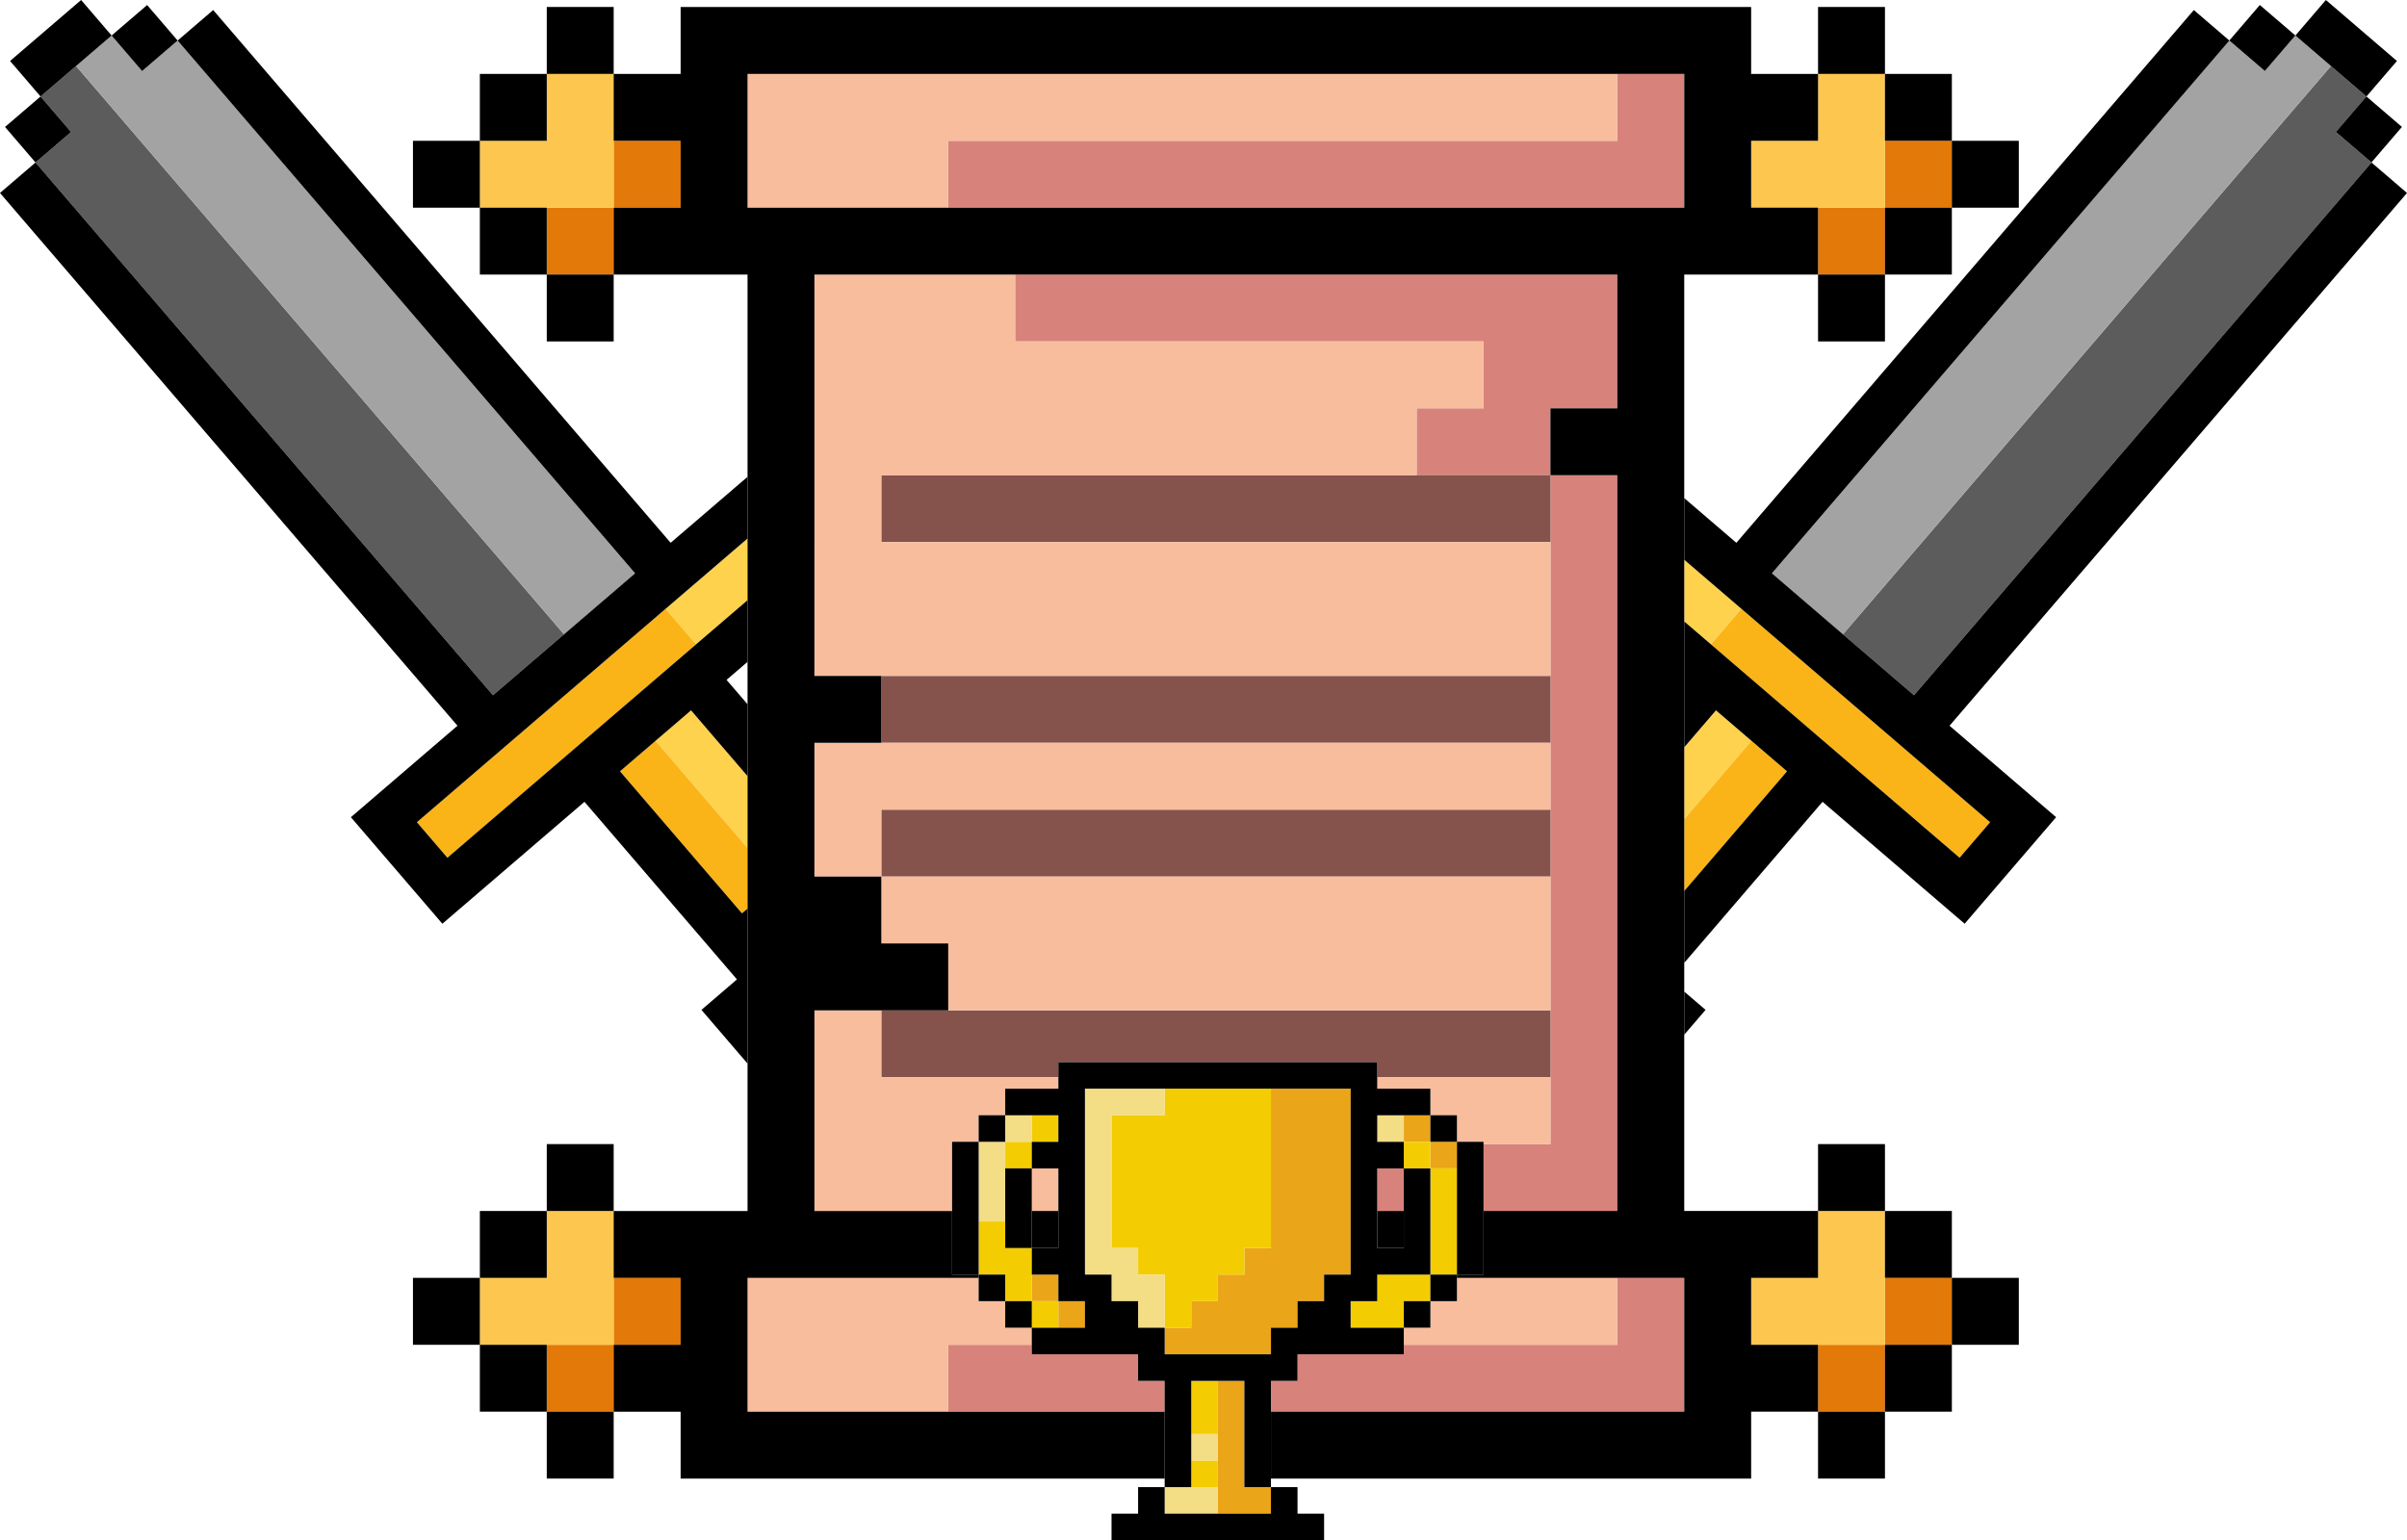
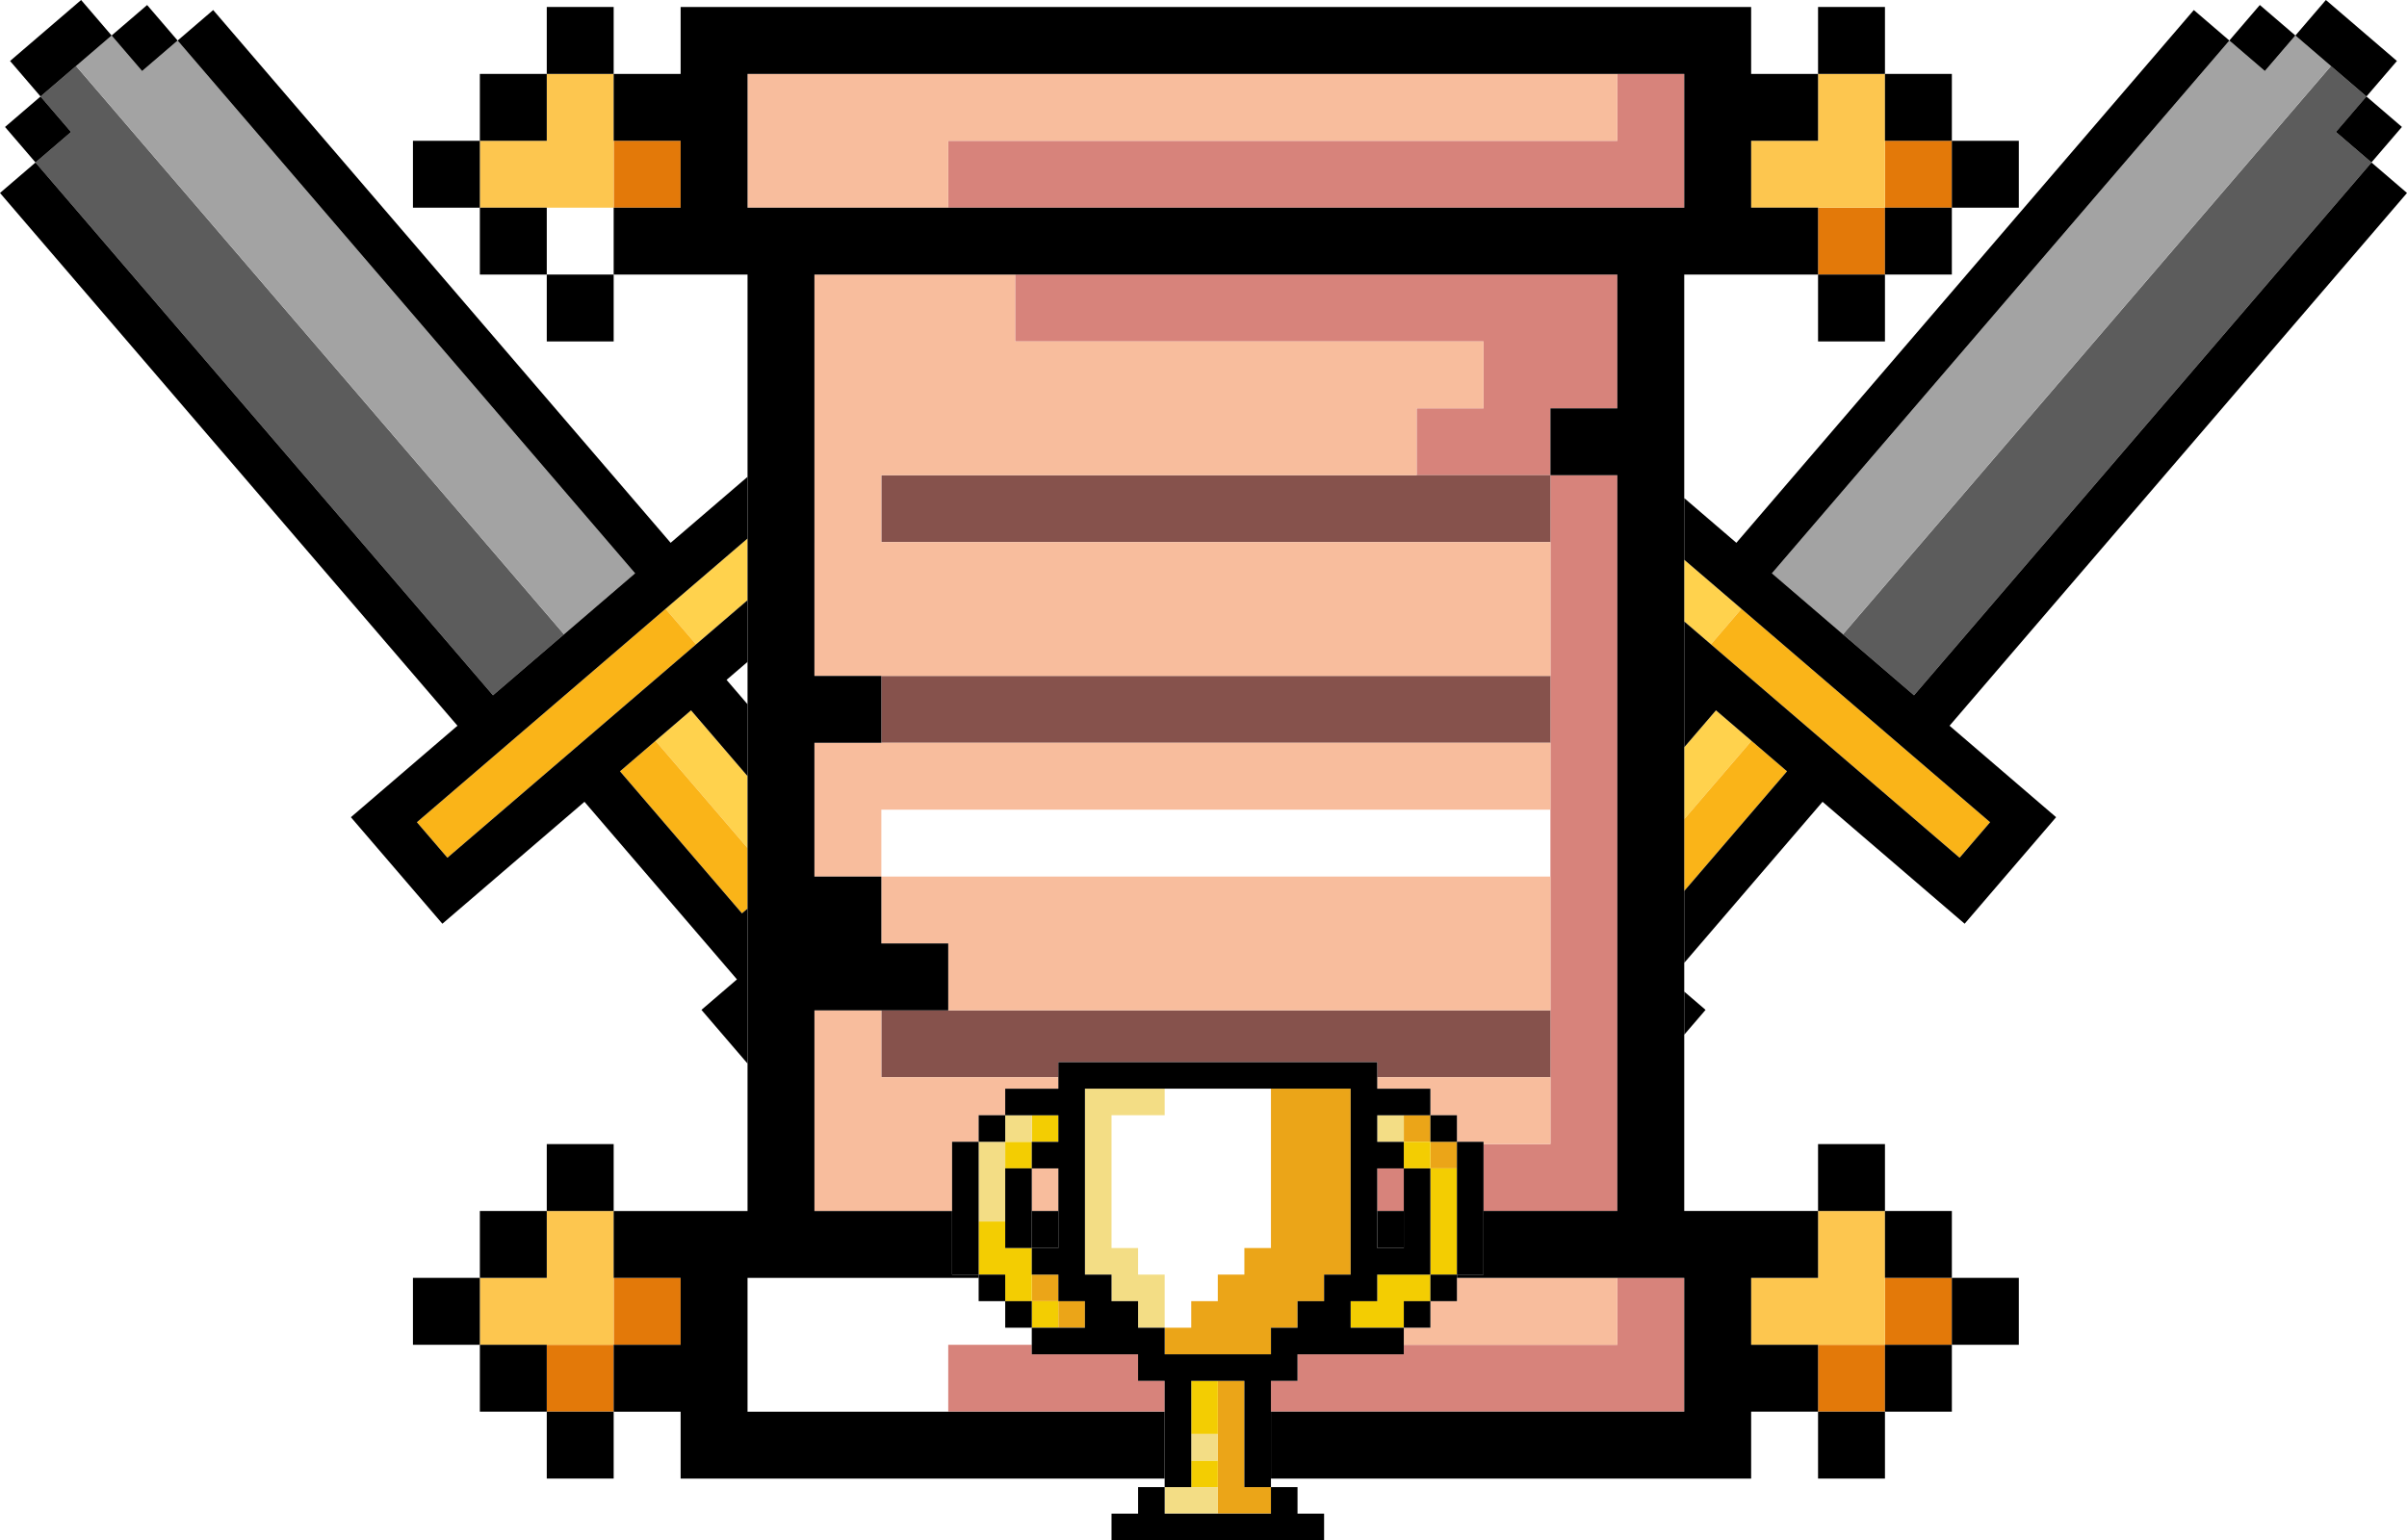
<svg xmlns="http://www.w3.org/2000/svg" id="_Слой_2" data-name="Слой 2" viewBox="0 0 1829.36 1170.97">
  <defs>
    <style> .cls-1 { fill: #e37909; } .cls-2 { fill: #a3a3a3; } .cls-3 { fill: #eba518; } .cls-4 { fill: #fdc64f; } .cls-5 { fill: #d7837b; } .cls-6 { fill: #ffd24d; } .cls-7 { fill: #86524c; } .cls-8 { fill: #f3dd85; } .cls-9 { fill: #f8bd9d; } .cls-10 { fill: #5c5c5c; } .cls-11 { fill: #f3cd02; } .cls-12 { fill: #fab418; } </style>
  </defs>
  <g id="Capa_1" data-name="Capa 1">
    <polygon class="cls-6" points="1307.98 590.22 1331.16 563.22 1304.16 540.04 1280.98 567.04 1280.05 568.12 1280.05 615.56 1280.05 622.75 1284.8 617.22 1307.98 590.22" />
    <polygon class="cls-6" points="1323.51 462.86 1296.49 439.67 1280.05 425.56 1280.05 462.97 1280.05 472.46 1300.33 489.86 1323.51 462.86" />
    <polygon class="cls-12" points="1311.8 640.39 1334.98 613.39 1358.15 586.39 1331.16 563.22 1307.98 590.22 1284.8 617.22 1280.05 622.75 1280.05 666.41 1280.05 677.38 1288.63 667.39 1311.8 640.39" />
    <polygon class="cls-12" points="1327.33 513.04 1354.33 536.22 1381.33 559.4 1408.33 582.57 1435.33 605.74 1462.33 628.92 1489.33 652.1 1512.51 625.1 1485.51 601.92 1458.51 578.75 1431.51 555.57 1404.51 532.39 1377.51 509.22 1350.51 486.04 1323.51 462.86 1300.33 489.86 1327.33 513.04" />
    <polygon class="cls-10" points="1748.36 77.17 1725.19 104.17 1702.01 131.18 1678.83 158.17 1655.64 185.2 1632.46 212.2 1609.29 239.2 1586.11 266.2 1562.94 293.2 1539.76 320.19 1516.58 347.2 1493.41 374.2 1470.23 401.2 1447.06 428.19 1423.86 455.22 1400.68 482.22 1427.68 505.39 1454.68 528.57 1477.86 501.57 1501.06 474.55 1524.23 447.55 1547.41 420.55 1570.58 393.55 1593.76 366.55 1616.93 339.55 1640.11 312.55 1663.29 285.55 1686.46 258.55 1709.64 231.55 1732.83 204.53 1756.01 177.52 1779.19 150.53 1802.36 123.53 1775.36 100.35 1798.54 73.35 1771.54 50.18 1748.36 77.17" />
    <polygon class="cls-2" points="1648.01 84.82 1624.84 111.82 1601.64 138.84 1578.46 165.85 1555.29 192.85 1532.11 219.84 1508.94 246.84 1485.76 273.85 1462.58 300.84 1439.41 327.84 1416.23 354.84 1393.06 381.85 1369.86 408.87 1346.68 435.87 1373.68 459.04 1400.68 482.22 1423.86 455.22 1447.06 428.19 1470.23 401.2 1493.41 374.2 1516.58 347.2 1539.76 320.19 1562.94 293.2 1586.11 266.2 1609.29 239.2 1632.46 212.2 1655.64 185.2 1678.83 158.17 1702.01 131.18 1725.19 104.17 1748.36 77.17 1771.54 50.18 1744.54 27 1721.36 54 1694.36 30.83 1671.19 57.82 1648.01 84.82" />
    <polygon points="1280.05 786.64 1296.26 767.76 1280.05 753.86 1280.05 768.1 1280.05 786.64" />
    <polygon points="1476.96 229.42 1458.74 250.65 1447.04 264.27 1435.56 277.65 1412.39 304.65 1389.21 331.65 1366.03 358.65 1342.84 385.67 1324.41 407.14 1319.66 412.67 1292.66 389.5 1280.05 378.67 1280.05 412.12 1280.05 425.56 1296.49 439.67 1323.51 462.86 1350.51 486.04 1377.51 509.22 1404.51 532.39 1431.51 555.57 1458.51 578.75 1485.51 601.92 1512.51 625.1 1489.33 652.1 1462.33 628.92 1435.33 605.74 1408.33 582.57 1381.33 559.4 1354.33 536.22 1327.33 513.04 1300.33 489.86 1280.05 472.46 1280.05 513.86 1280.05 564.71 1280.05 568.12 1280.98 567.04 1304.16 540.04 1331.16 563.22 1358.15 586.39 1334.98 613.39 1311.8 640.39 1288.63 667.39 1280.05 677.38 1280.05 717.25 1280.05 732.01 1292.45 717.57 1315.63 690.57 1338.8 663.57 1361.98 636.57 1385.16 609.57 1412.15 632.74 1439.16 655.92 1466.15 679.1 1493.16 702.27 1516.33 675.27 1539.51 648.27 1562.68 621.28 1535.68 598.1 1508.68 574.92 1488.07 557.23 1481.68 551.75 1504.86 524.74 1528.05 497.72 1551.23 470.72 1574.41 443.72 1597.58 416.73 1620.76 389.72 1643.93 362.72 1667.11 335.73 1690.29 308.73 1713.46 281.72 1736.64 254.72 1759.83 227.7 1783.01 200.7 1784.3 199.2 1806.19 173.71 1829.36 146.7 1802.36 123.53 1779.19 150.53 1756.01 177.52 1732.83 204.53 1709.64 231.55 1686.46 258.55 1663.29 285.55 1640.11 312.55 1616.93 339.55 1593.76 366.55 1570.58 393.55 1547.41 420.55 1524.23 447.55 1501.06 474.55 1477.86 501.57 1454.68 528.57 1427.68 505.39 1400.68 482.22 1373.68 459.04 1346.68 435.87 1369.86 408.87 1393.06 381.85 1416.23 354.84 1439.41 327.84 1462.58 300.84 1485.76 273.85 1508.94 246.84 1532.11 219.84 1555.29 192.85 1578.46 165.85 1601.64 138.84 1624.84 111.82 1648.01 84.82 1671.19 57.82 1694.36 30.83 1667.34 7.63 1644.16 34.63 1620.99 61.63 1597.81 88.63 1574.62 115.65 1551.44 142.65 1528.26 169.65 1505.09 196.65 1502.9 199.2 1481.91 223.65 1476.96 229.42" />
    <rect x="1701.66" y="11.12" width="35.58" height="35.58" transform="translate(577.6 1314.81) rotate(-49.36)" />
    <polygon points="1798.54 73.35 1821.71 46.35 1794.71 23.18 1767.71 0 1744.54 27 1771.54 50.18 1798.54 73.35" />
    <rect x="1782.66" y="80.65" width="35.58" height="35.58" transform="translate(553.08 1400.51) rotate(-49.36)" />
    <polygon class="cls-6" points="525.21 540.04 498.2 563.22 521.38 590.22 544.56 617.22 567.73 644.22 568.14 644.69 568.14 615.56 568.14 590.06 548.38 567.04 525.21 540.04" />
    <polygon class="cls-6" points="532.88 439.67 505.85 462.86 529.03 489.86 556.05 466.67 568.14 456.3 568.14 412.12 568.14 409.4 559.87 416.5 532.88 439.67" />
    <polygon class="cls-12" points="544.56 617.22 521.38 590.22 498.2 563.22 471.21 586.39 494.38 613.39 517.56 640.39 540.73 667.39 563.91 694.39 568.14 690.76 568.14 666.41 568.14 644.69 567.73 644.22 544.56 617.22" />
    <polygon class="cls-12" points="478.85 486.04 451.85 509.22 424.85 532.39 397.85 555.57 370.85 578.75 343.85 601.92 316.85 625.1 340.03 652.1 367.03 628.92 394.03 605.74 421.03 582.57 448.03 559.4 475.03 536.22 502.03 513.04 529.03 489.86 505.85 462.86 478.85 486.04" />
    <polygon class="cls-10" points="73.35 177.52 96.53 204.53 119.72 231.55 142.9 258.55 166.07 285.55 189.25 312.55 212.43 339.55 235.6 366.55 258.78 393.55 281.95 420.55 305.13 447.55 328.31 474.55 351.5 501.57 374.68 528.57 401.68 505.39 428.68 482.22 405.5 455.22 382.3 428.19 359.13 401.2 335.95 374.2 312.78 347.2 289.6 320.19 266.43 293.2 243.25 266.2 220.07 239.2 196.9 212.2 173.72 185.2 150.53 158.17 127.35 131.18 104.17 104.17 81 77.17 57.82 50.18 30.82 73.35 54 100.35 27 123.53 50.18 150.53 73.35 177.52" />
    <polygon class="cls-2" points="81 77.17 104.17 104.17 127.35 131.18 150.53 158.17 173.72 185.2 196.9 212.2 220.07 239.2 243.25 266.2 266.43 293.2 289.6 320.19 312.78 347.2 335.95 374.2 359.13 401.2 382.3 428.19 405.5 455.22 428.68 482.22 455.68 459.04 482.68 435.87 459.5 408.87 436.3 381.85 413.13 354.84 389.95 327.84 366.78 300.84 343.6 273.85 320.43 246.84 297.25 219.84 274.07 192.85 250.9 165.85 227.72 138.84 204.53 111.82 181.35 84.82 158.17 57.82 135 30.83 108 54 84.82 27 57.82 50.18 81 77.17" />
    <polygon points="313.03 675.27 336.21 702.27 363.21 679.1 390.21 655.92 417.21 632.74 422.33 628.35 444.21 609.57 460.33 628.35 467.38 636.57 490.56 663.57 513.73 690.57 536.91 717.57 560.1 744.59 533.11 767.76 556.28 794.77 568.14 808.58 568.14 768.1 568.14 717.25 568.14 690.76 563.91 694.39 540.73 667.39 517.56 640.39 494.38 613.39 471.21 586.39 498.2 563.22 525.21 540.04 548.38 567.04 568.14 590.06 568.14 564.71 568.14 535.42 552.2 516.87 568.14 503.19 568.14 462.97 568.14 456.3 556.05 466.67 529.03 489.86 502.03 513.04 475.03 536.22 448.03 559.4 421.03 582.57 394.03 605.74 367.03 628.92 340.03 652.1 316.85 625.1 343.85 601.92 370.85 578.75 397.85 555.57 424.85 532.39 451.85 509.22 478.85 486.04 505.85 462.86 532.88 439.67 559.87 416.5 568.14 409.4 568.14 362.51 563.7 366.32 536.7 389.5 509.7 412.67 486.52 385.67 463.33 358.65 440.15 331.65 416.98 304.65 393.8 277.65 370.62 250.65 347.45 223.65 324.27 196.65 301.1 169.65 277.92 142.65 254.75 115.65 252.19 112.68 231.55 88.63 208.37 61.63 185.2 34.63 162.02 7.63 135 30.83 158.17 57.82 181.35 84.82 204.53 111.82 227.72 138.84 250.9 165.85 274.07 192.85 297.25 219.84 320.43 246.84 343.6 273.85 366.78 300.84 389.95 327.84 413.13 354.84 436.3 381.85 459.5 408.87 482.68 435.87 455.68 459.04 428.68 482.22 401.68 505.39 374.68 528.57 351.5 501.57 328.31 474.55 305.13 447.55 281.95 420.55 258.78 393.55 235.6 366.55 212.43 339.55 189.25 312.55 166.07 285.55 142.9 258.55 119.72 231.55 96.53 204.53 73.35 177.52 50.18 150.53 27 123.53 0 146.7 23.17 173.71 46.35 200.7 69.53 227.7 92.72 254.72 115.9 281.72 139.07 308.73 162.25 335.73 185.43 362.72 208.6 389.72 231.78 416.73 254.95 443.72 278.13 470.72 301.31 497.72 324.5 524.74 347.68 551.75 320.68 574.92 293.68 598.1 266.68 621.28 272.75 628.35 289.85 648.27 313.03 675.27" />
    <rect x="92.12" y="11.12" width="35.58" height="35.58" transform="translate(7.68 78.56) rotate(-40.64)" />
    <polygon points="84.82 27 61.65 0 34.65 23.18 7.65 46.35 30.82 73.35 57.82 50.18 84.82 27" />
    <polygon points="30.82 73.35 3.82 96.53 17.69 112.68 27 123.53 54 100.35 30.82 73.35" />
    <polygon class="cls-5" points="1178.35 1022.39 1127.51 1022.39 1076.66 1022.39 1066.93 1022.39 1066.93 1029.62 1046.73 1029.62 1026.52 1029.62 1006.33 1029.62 986.13 1029.62 986.13 1049.81 965.94 1049.81 965.94 1070 965.94 1073.23 974.92 1073.23 1025.81 1073.23 1076.66 1073.23 1127.51 1073.23 1178.35 1073.23 1229.2 1073.23 1280.05 1073.23 1280.05 1022.39 1280.05 971.49 1229.2 971.49 1229.2 1022.39 1178.35 1022.39" />
    <polygon class="cls-5" points="885.17 1049.81 864.97 1049.81 864.97 1029.62 844.78 1029.62 824.57 1029.62 804.37 1029.62 784.18 1029.62 784.18 1022.39 771.53 1022.39 720.68 1022.39 720.68 1073.23 771.53 1073.23 822.38 1073.23 873.22 1073.23 885.17 1073.23 885.17 1070 885.17 1049.81" />
    <polygon class="cls-5" points="1178.35 107.04 1127.51 107.04 1076.66 107.04 1025.81 107.04 974.92 107.04 924.07 107.04 873.22 107.04 822.38 107.04 771.53 107.04 720.68 107.04 720.68 157.89 771.53 157.89 822.38 157.89 873.22 157.89 924.07 157.89 974.92 157.89 1025.81 157.89 1076.66 157.89 1127.51 157.89 1178.35 157.89 1229.2 157.89 1280.05 157.89 1280.05 107.04 1280.05 56.19 1229.2 56.19 1229.2 107.04 1178.35 107.04" />
    <polygon class="cls-5" points="1046.73 908.44 1046.73 920.65 1066.93 920.65 1066.93 908.44 1066.93 888.24 1046.73 888.24 1046.73 908.44" />
    <polygon class="cls-5" points="1178.35 462.97 1178.35 513.86 1178.35 564.71 1178.35 615.56 1178.35 666.41 1178.35 717.25 1178.35 768.1 1178.35 818.95 1178.35 869.8 1127.51 869.8 1127.51 888.24 1127.51 908.44 1127.51 920.65 1178.35 920.65 1229.2 920.65 1229.2 869.8 1229.2 818.95 1229.2 768.1 1229.2 717.25 1229.2 666.41 1229.2 615.56 1229.2 564.71 1229.2 513.86 1229.2 462.97 1229.2 412.12 1229.2 361.28 1178.35 361.28 1178.35 412.12 1178.35 462.97" />
    <polygon class="cls-5" points="822.38 259.58 873.22 259.58 924.07 259.58 974.92 259.58 1025.81 259.58 1076.66 259.58 1127.51 259.58 1127.51 310.43 1076.66 310.43 1076.66 361.28 1127.51 361.28 1178.35 361.28 1178.35 310.43 1229.2 310.43 1229.2 259.58 1229.2 208.73 1178.35 208.73 1127.51 208.73 1076.66 208.73 1025.81 208.73 974.92 208.73 924.07 208.73 873.22 208.73 822.38 208.73 771.53 208.73 771.53 259.58 822.38 259.58" />
    <polygon class="cls-7" points="1076.66 361.28 1025.81 361.28 974.92 361.28 924.07 361.28 873.22 361.28 822.38 361.28 771.53 361.28 720.68 361.28 669.83 361.28 669.83 412.12 720.68 412.12 771.53 412.12 822.38 412.12 873.22 412.12 924.07 412.12 974.92 412.12 1025.81 412.12 1076.66 412.12 1127.51 412.12 1178.35 412.12 1178.35 361.28 1127.51 361.28 1076.66 361.28" />
    <polygon class="cls-7" points="720.68 818.95 771.53 818.95 804.37 818.95 804.37 807.45 824.57 807.45 844.78 807.45 864.97 807.45 885.17 807.45 905.36 807.45 925.55 807.45 945.75 807.45 965.94 807.45 986.13 807.45 1006.33 807.45 1026.52 807.45 1046.73 807.45 1046.73 818.95 1076.66 818.95 1127.51 818.95 1178.35 818.95 1178.35 768.1 1127.51 768.1 1076.66 768.1 1025.81 768.1 974.92 768.1 924.07 768.1 873.22 768.1 822.38 768.1 771.53 768.1 720.68 768.1 669.83 768.1 669.83 818.95 720.68 818.95" />
-     <polygon class="cls-7" points="771.53 666.41 822.38 666.41 873.22 666.41 924.07 666.41 974.92 666.41 1025.81 666.41 1076.66 666.41 1127.51 666.41 1178.35 666.41 1178.35 615.56 1127.51 615.56 1076.66 615.56 1025.81 615.56 974.92 615.56 924.07 615.56 873.22 615.56 822.38 615.56 771.53 615.56 720.68 615.56 669.83 615.56 669.83 666.41 720.68 666.41 771.53 666.41" />
    <polygon class="cls-7" points="771.53 564.71 822.38 564.71 873.22 564.71 924.07 564.71 974.92 564.71 1025.81 564.71 1076.66 564.71 1127.51 564.71 1178.35 564.71 1178.35 513.86 1127.51 513.86 1076.66 513.86 1025.81 513.86 974.92 513.86 924.07 513.86 873.22 513.86 822.38 513.86 771.53 513.86 720.68 513.86 669.83 513.86 669.83 564.71 720.68 564.71 771.53 564.71" />
    <polygon class="cls-9" points="720.68 56.19 669.83 56.19 618.99 56.19 568.14 56.19 568.14 107.04 568.14 157.89 618.99 157.89 669.83 157.89 720.68 157.89 720.68 107.04 771.53 107.04 822.38 107.04 873.22 107.04 924.07 107.04 974.92 107.04 1025.81 107.04 1076.66 107.04 1127.51 107.04 1178.35 107.04 1229.2 107.04 1229.2 56.19 1178.35 56.19 1127.51 56.19 1076.66 56.19 1025.81 56.19 974.92 56.19 924.07 56.19 873.22 56.19 822.38 56.19 771.53 56.19 720.68 56.19" />
    <polygon class="cls-9" points="1087.12 989.21 1087.12 1009.4 1066.93 1009.4 1066.93 1022.39 1076.66 1022.39 1127.51 1022.39 1178.35 1022.39 1229.2 1022.39 1229.2 971.49 1178.35 971.49 1127.51 971.49 1107.31 971.49 1107.31 989.21 1087.12 989.21" />
-     <polygon class="cls-9" points="771.53 1022.39 784.18 1022.39 784.18 1009.4 763.98 1009.4 763.98 989.21 743.79 989.21 743.79 971.49 720.68 971.49 669.83 971.49 618.99 971.49 568.14 971.49 568.14 1022.39 568.14 1073.23 618.99 1073.23 669.83 1073.23 720.68 1073.23 720.68 1022.39 771.53 1022.39" />
    <polygon class="cls-9" points="771.53 513.86 822.38 513.86 873.22 513.86 924.07 513.86 974.92 513.86 1025.81 513.86 1076.66 513.86 1127.51 513.86 1178.35 513.86 1178.35 462.97 1178.35 412.12 1127.51 412.12 1076.66 412.12 1025.81 412.12 974.92 412.12 924.07 412.12 873.22 412.12 822.38 412.12 771.53 412.12 720.68 412.12 669.83 412.12 669.83 361.28 720.68 361.28 771.53 361.28 822.38 361.28 873.22 361.28 924.07 361.28 974.92 361.28 1025.81 361.28 1076.66 361.28 1076.66 310.43 1127.51 310.43 1127.51 259.58 1076.66 259.58 1025.81 259.58 974.92 259.58 924.07 259.58 873.22 259.58 822.38 259.58 771.53 259.58 771.53 208.73 720.68 208.73 669.83 208.73 618.99 208.73 618.99 259.58 618.99 310.43 618.99 361.28 618.99 412.12 618.99 462.97 618.99 513.86 669.83 513.86 720.68 513.86 771.53 513.86" />
    <polygon class="cls-9" points="822.38 768.1 873.22 768.1 924.07 768.1 974.92 768.1 1025.81 768.1 1076.66 768.1 1127.51 768.1 1178.35 768.1 1178.35 717.25 1178.35 666.41 1127.51 666.41 1076.66 666.41 1025.81 666.41 974.92 666.41 924.07 666.41 873.22 666.41 822.38 666.41 771.53 666.41 720.68 666.41 669.83 666.41 669.83 717.25 720.68 717.25 720.68 768.1 771.53 768.1 822.38 768.1" />
    <polygon class="cls-9" points="784.18 920.65 804.37 920.65 804.37 908.44 804.37 888.24 784.18 888.24 784.18 908.44 784.18 920.65" />
    <polygon class="cls-9" points="1107.31 868.05 1127.51 868.05 1127.51 869.8 1178.35 869.8 1178.35 818.95 1127.51 818.95 1076.66 818.95 1046.73 818.95 1046.73 827.66 1066.93 827.66 1087.12 827.66 1087.12 847.85 1107.31 847.85 1107.31 868.05" />
    <polygon class="cls-9" points="723.6 888.24 723.6 868.05 743.79 868.05 743.79 847.85 763.98 847.85 763.98 827.66 784.18 827.66 804.37 827.66 804.37 818.95 771.53 818.95 720.68 818.95 669.83 818.95 669.83 768.1 618.99 768.1 618.99 818.95 618.99 869.8 618.99 920.65 669.83 920.65 720.68 920.65 723.6 920.65 723.6 908.44 723.6 888.24" />
    <polygon class="cls-9" points="720.68 615.56 771.53 615.56 822.38 615.56 873.22 615.56 924.07 615.56 974.92 615.56 1025.81 615.56 1076.66 615.56 1127.51 615.56 1178.35 615.56 1178.35 564.71 1127.51 564.71 1076.66 564.71 1025.81 564.71 974.92 564.71 924.07 564.71 873.22 564.71 822.38 564.71 771.53 564.71 720.68 564.71 669.83 564.71 618.99 564.71 618.99 615.56 618.99 666.41 669.83 666.41 669.83 615.56 720.68 615.56" />
    <rect class="cls-1" x="1432.6" y="971.49" width="50.85" height="50.89" />
    <rect class="cls-1" x="1432.6" y="107.04" width="50.85" height="50.85" />
    <rect class="cls-1" x="1381.75" y="1022.39" width="50.85" height="50.85" />
    <rect class="cls-1" x="1381.75" y="157.89" width="50.85" height="50.85" />
    <rect class="cls-1" x="466.4" y="971.49" width="50.89" height="50.89" />
    <rect class="cls-1" x="466.4" y="107.04" width="50.89" height="50.85" />
    <rect class="cls-1" x="415.55" y="1022.39" width="50.85" height="50.85" />
-     <rect class="cls-1" x="415.55" y="157.89" width="50.85" height="50.85" />
    <polygon class="cls-4" points="1330.9 971.49 1330.9 1022.39 1381.75 1022.39 1432.6 1022.39 1432.6 971.49 1432.6 920.65 1381.75 920.65 1381.75 971.49 1330.9 971.49" />
    <polygon class="cls-4" points="1330.9 107.04 1330.9 157.89 1381.75 157.89 1432.6 157.89 1432.6 107.04 1432.6 56.19 1381.75 56.19 1381.75 107.04 1330.9 107.04" />
    <polygon class="cls-4" points="415.55 971.49 364.7 971.49 364.7 1022.39 415.55 1022.39 466.4 1022.39 466.4 971.49 466.4 920.65 415.55 920.65 415.55 971.49" />
    <polygon class="cls-4" points="415.55 157.89 466.4 157.89 466.4 107.04 466.4 56.19 415.55 56.19 415.55 107.04 364.7 107.04 364.7 157.89 415.55 157.89" />
    <rect x="1483.44" y="971.49" width="50.89" height="50.89" />
    <rect x="1483.44" y="107.04" width="50.89" height="50.85" />
    <rect x="1432.6" y="1022.39" width="50.85" height="50.85" />
    <rect x="1432.6" y="920.65" width="50.85" height="50.85" />
    <polygon points="1432.6 208.73 1476.96 208.73 1483.44 208.73 1483.44 199.2 1483.44 157.89 1432.6 157.89 1432.6 208.73" />
    <rect x="1432.6" y="56.19" width="50.85" height="50.85" />
    <rect x="1381.75" y="1073.23" width="50.85" height="50.85" />
    <rect x="1381.75" y="869.8" width="50.85" height="50.85" />
    <rect x="1381.75" y="208.73" width="50.85" height="50.85" />
    <rect x="1381.75" y="5.3" width="50.85" height="50.89" />
    <polygon points="784.18 928.63 784.18 948.82 804.37 948.82 804.37 928.63 804.37 920.65 784.18 920.65 784.18 928.63" />
    <polygon points="1046.73 928.63 1046.73 948.82 1066.93 948.82 1066.93 928.63 1066.93 920.65 1046.73 920.65 1046.73 928.63" />
    <path d="M720.68,5.3h-203.39v50.89h-50.89v50.85h50.89v50.85h-50.89v50.85h101.74v711.92h-101.74v50.85h50.89v50.89h-50.89v50.85h50.89v50.85h367.88v-50.85h-317.03v-101.74h175.66v-2.48h-20.2v-48.37h-104.61v-152.55h101.69v-50.85h-50.85v-50.85h-50.85v-101.7h50.85v-50.85h-50.85V208.73h610.22v101.7h-50.85v50.85h50.85v559.37h-101.7v48.37h-20.19v2.48h172.74v101.74h-314.11v50.85h364.96v-50.85h50.85v-50.85h-50.85v-50.89h50.85v-50.85h-101.7V208.73h101.7v-50.85h-50.85v-50.85h50.85v-50.85h-50.85V5.3h-610.22ZM822.38,56.19h457.68v101.7h-711.92V56.19h254.24Z" />
    <polygon points="466.4 1073.23 415.55 1073.23 415.55 1124.08 458.76 1124.08 466.4 1124.08 466.4 1073.23" />
    <rect x="415.55" y="869.8" width="50.85" height="50.85" />
    <rect x="415.55" y="208.73" width="50.85" height="50.85" />
    <rect x="415.55" y="5.3" width="50.85" height="50.89" />
    <polygon points="364.7 1022.39 364.7 1035.89 364.7 1073.23 415.55 1073.23 415.55 1022.39 364.7 1022.39" />
    <rect x="364.7" y="920.65" width="50.85" height="50.85" />
    <rect x="364.7" y="157.89" width="50.85" height="50.85" />
    <rect x="364.7" y="56.19" width="50.85" height="50.85" />
    <rect x="313.85" y="971.49" width="50.85" height="50.89" />
    <polygon points="364.7 157.89 364.7 107.04 313.85 107.04 313.85 112.68 313.85 157.89 364.7 157.89" />
    <rect class="cls-3" x="1087.12" y="868.05" width="20.19" height="20.19" />
    <rect class="cls-3" x="1066.93" y="847.85" width="20.19" height="20.2" />
    <polygon class="cls-3" points="965.94 868.05 965.94 888.24 965.94 908.44 965.94 928.63 965.94 948.82 945.75 948.82 945.75 969.02 925.55 969.02 925.55 989.21 905.36 989.21 905.36 1009.4 885.17 1009.4 885.17 1029.62 905.36 1029.62 925.55 1029.62 945.75 1029.62 965.94 1029.62 965.94 1009.4 986.13 1009.4 986.13 989.21 1006.33 989.21 1006.33 969.02 1026.52 969.02 1026.52 948.82 1026.52 928.63 1026.52 908.44 1026.52 888.24 1026.52 868.05 1026.52 847.85 1026.52 827.66 1006.33 827.66 986.13 827.66 965.94 827.66 965.94 847.85 965.94 868.05" />
    <polygon class="cls-3" points="945.75 1110.39 945.75 1090.2 945.75 1070 945.75 1049.81 925.55 1049.81 925.55 1070 925.55 1090.2 925.55 1110.39 925.55 1130.59 925.55 1150.78 945.75 1150.78 965.94 1150.78 965.94 1130.59 945.75 1130.59 945.75 1110.39" />
    <rect class="cls-3" x="804.37" y="989.21" width="20.19" height="20.19" />
    <rect class="cls-3" x="784.18" y="969.02" width="20.19" height="20.19" />
    <polygon class="cls-11" points="1107.31 928.63 1107.31 908.44 1107.31 888.24 1087.12 888.24 1087.12 908.44 1087.12 928.63 1087.12 948.82 1087.12 969.02 1107.31 969.02 1107.31 948.82 1107.31 928.63" />
    <rect class="cls-11" x="1066.93" y="868.05" width="20.19" height="20.19" />
    <polygon class="cls-11" points="1087.12 989.21 1087.12 969.02 1066.93 969.02 1046.73 969.02 1046.73 989.21 1026.52 989.21 1026.52 1009.4 1046.73 1009.4 1066.93 1009.4 1066.93 989.21 1087.12 989.21" />
-     <polygon class="cls-11" points="864.97 847.85 844.78 847.85 844.78 868.05 844.78 888.24 844.78 908.44 844.78 928.63 844.78 948.82 864.97 948.82 864.97 969.02 885.17 969.02 885.17 989.21 885.17 1009.4 905.36 1009.4 905.36 989.21 925.55 989.21 925.55 969.02 945.75 969.02 945.75 948.82 965.94 948.82 965.94 928.63 965.94 908.44 965.94 888.24 965.94 868.05 965.94 847.85 965.94 827.66 945.75 827.66 925.55 827.66 905.36 827.66 885.17 827.66 885.17 847.85 864.97 847.85" />
    <rect class="cls-11" x="905.36" y="1110.39" width="20.19" height="20.19" />
    <polygon class="cls-11" points="925.55 1070 925.55 1049.81 905.36 1049.81 905.36 1070 905.36 1090.2 925.55 1090.2 925.55 1070" />
    <rect class="cls-11" x="784.18" y="989.21" width="20.19" height="20.19" />
    <rect class="cls-11" x="784.18" y="847.85" width="20.19" height="20.2" />
    <polygon class="cls-11" points="763.98 989.21 784.18 989.21 784.18 969.02 784.18 948.82 763.98 948.82 763.98 928.63 743.79 928.63 743.79 948.82 743.79 969.02 763.98 969.02 763.98 989.21" />
    <rect class="cls-11" x="763.98" y="868.05" width="20.2" height="20.19" />
    <rect class="cls-8" x="1046.73" y="847.85" width="20.19" height="20.2" />
    <rect class="cls-8" x="905.36" y="1090.2" width="20.19" height="20.2" />
    <polygon class="cls-8" points="905.36 1150.78 925.55 1150.78 925.55 1130.59 905.36 1130.59 885.17 1130.59 885.17 1150.78 905.36 1150.78" />
    <polygon class="cls-8" points="885.17 989.21 885.17 969.02 864.97 969.02 864.97 948.82 844.78 948.82 844.78 928.63 844.78 908.44 844.78 888.24 844.78 868.05 844.78 847.85 864.97 847.85 885.17 847.85 885.17 827.66 864.97 827.66 844.78 827.66 824.57 827.66 824.57 847.85 824.57 868.05 824.57 888.24 824.57 908.44 824.57 928.63 824.57 948.82 824.57 969.02 844.78 969.02 844.78 989.21 864.97 989.21 864.97 1009.4 885.17 1009.4 885.17 989.21" />
    <rect class="cls-8" x="763.98" y="847.85" width="20.2" height="20.2" />
    <polygon class="cls-8" points="763.98 888.24 763.98 868.05 743.79 868.05 743.79 888.24 743.79 908.44 743.79 928.63 763.98 928.63 763.98 908.44 763.98 888.24" />
    <polygon points="1127.51 888.24 1127.51 869.8 1127.51 868.05 1107.31 868.05 1107.31 888.24 1107.31 908.44 1107.31 928.63 1107.31 948.82 1107.31 969.02 1127.51 969.02 1127.51 948.82 1127.51 928.63 1127.51 920.65 1127.51 908.44 1127.51 888.24" />
    <polygon points="1087.12 989.21 1107.31 989.21 1107.31 971.49 1107.31 969.02 1087.12 969.02 1087.12 989.21" />
    <rect x="1087.12" y="847.85" width="20.19" height="20.2" />
    <rect x="1066.93" y="989.21" width="20.19" height="20.19" />
    <path d="M905.36,1130.59v-80.78h40.39v80.78h20.19v-80.78h20.19v-20.19h80.79v-20.21h-40.41v-20.19h20.21v-20.19h40.39v-80.77h-20.19v60.58h-20.19v-60.58h20.19v-20.19h-20.19v-20.2h40.39v-20.19h-40.39v-20.21h-242.36v20.21h-40.39v20.19h40.39v20.2h-20.19v20.19h20.19v60.58h-20.19v20.2h20.19v20.19h20.19v20.19h-40.39v20.21h80.79v20.19h20.2v80.78h20.19ZM864.97,1009.4v-20.19h-20.19v-20.19h-20.21v-141.36h201.95v141.36h-20.19v20.19h-20.19v20.19h-20.19v20.21h-80.77v-20.21h-20.2Z" />
    <polygon points="945.75 1150.78 925.55 1150.78 905.36 1150.78 885.17 1150.78 885.17 1130.59 864.97 1130.59 864.97 1150.78 844.78 1150.78 844.78 1170.97 864.97 1170.97 885.17 1170.97 905.36 1170.97 925.55 1170.97 945.75 1170.97 965.94 1170.97 986.13 1170.97 1006.33 1170.97 1006.33 1150.78 986.13 1150.78 986.13 1130.59 965.94 1130.59 965.94 1150.78 945.75 1150.78" />
    <rect x="763.98" y="989.21" width="20.2" height="20.19" />
    <polygon points="763.98 908.44 763.98 928.63 763.98 948.82 784.18 948.82 784.18 928.63 784.18 920.65 784.18 908.44 784.18 888.24 763.98 888.24 763.98 908.44" />
    <polygon points="763.98 989.21 763.98 969.02 743.79 969.02 743.79 971.49 743.79 989.21 763.98 989.21" />
    <rect x="743.79" y="847.85" width="20.19" height="20.2" />
    <polygon points="743.79 928.63 743.79 908.44 743.79 888.24 743.79 868.05 723.6 868.05 723.6 888.24 723.6 908.44 723.6 920.65 723.6 928.63 723.6 948.82 723.6 969.02 743.79 969.02 743.79 948.82 743.79 928.63" />
  </g>
</svg>